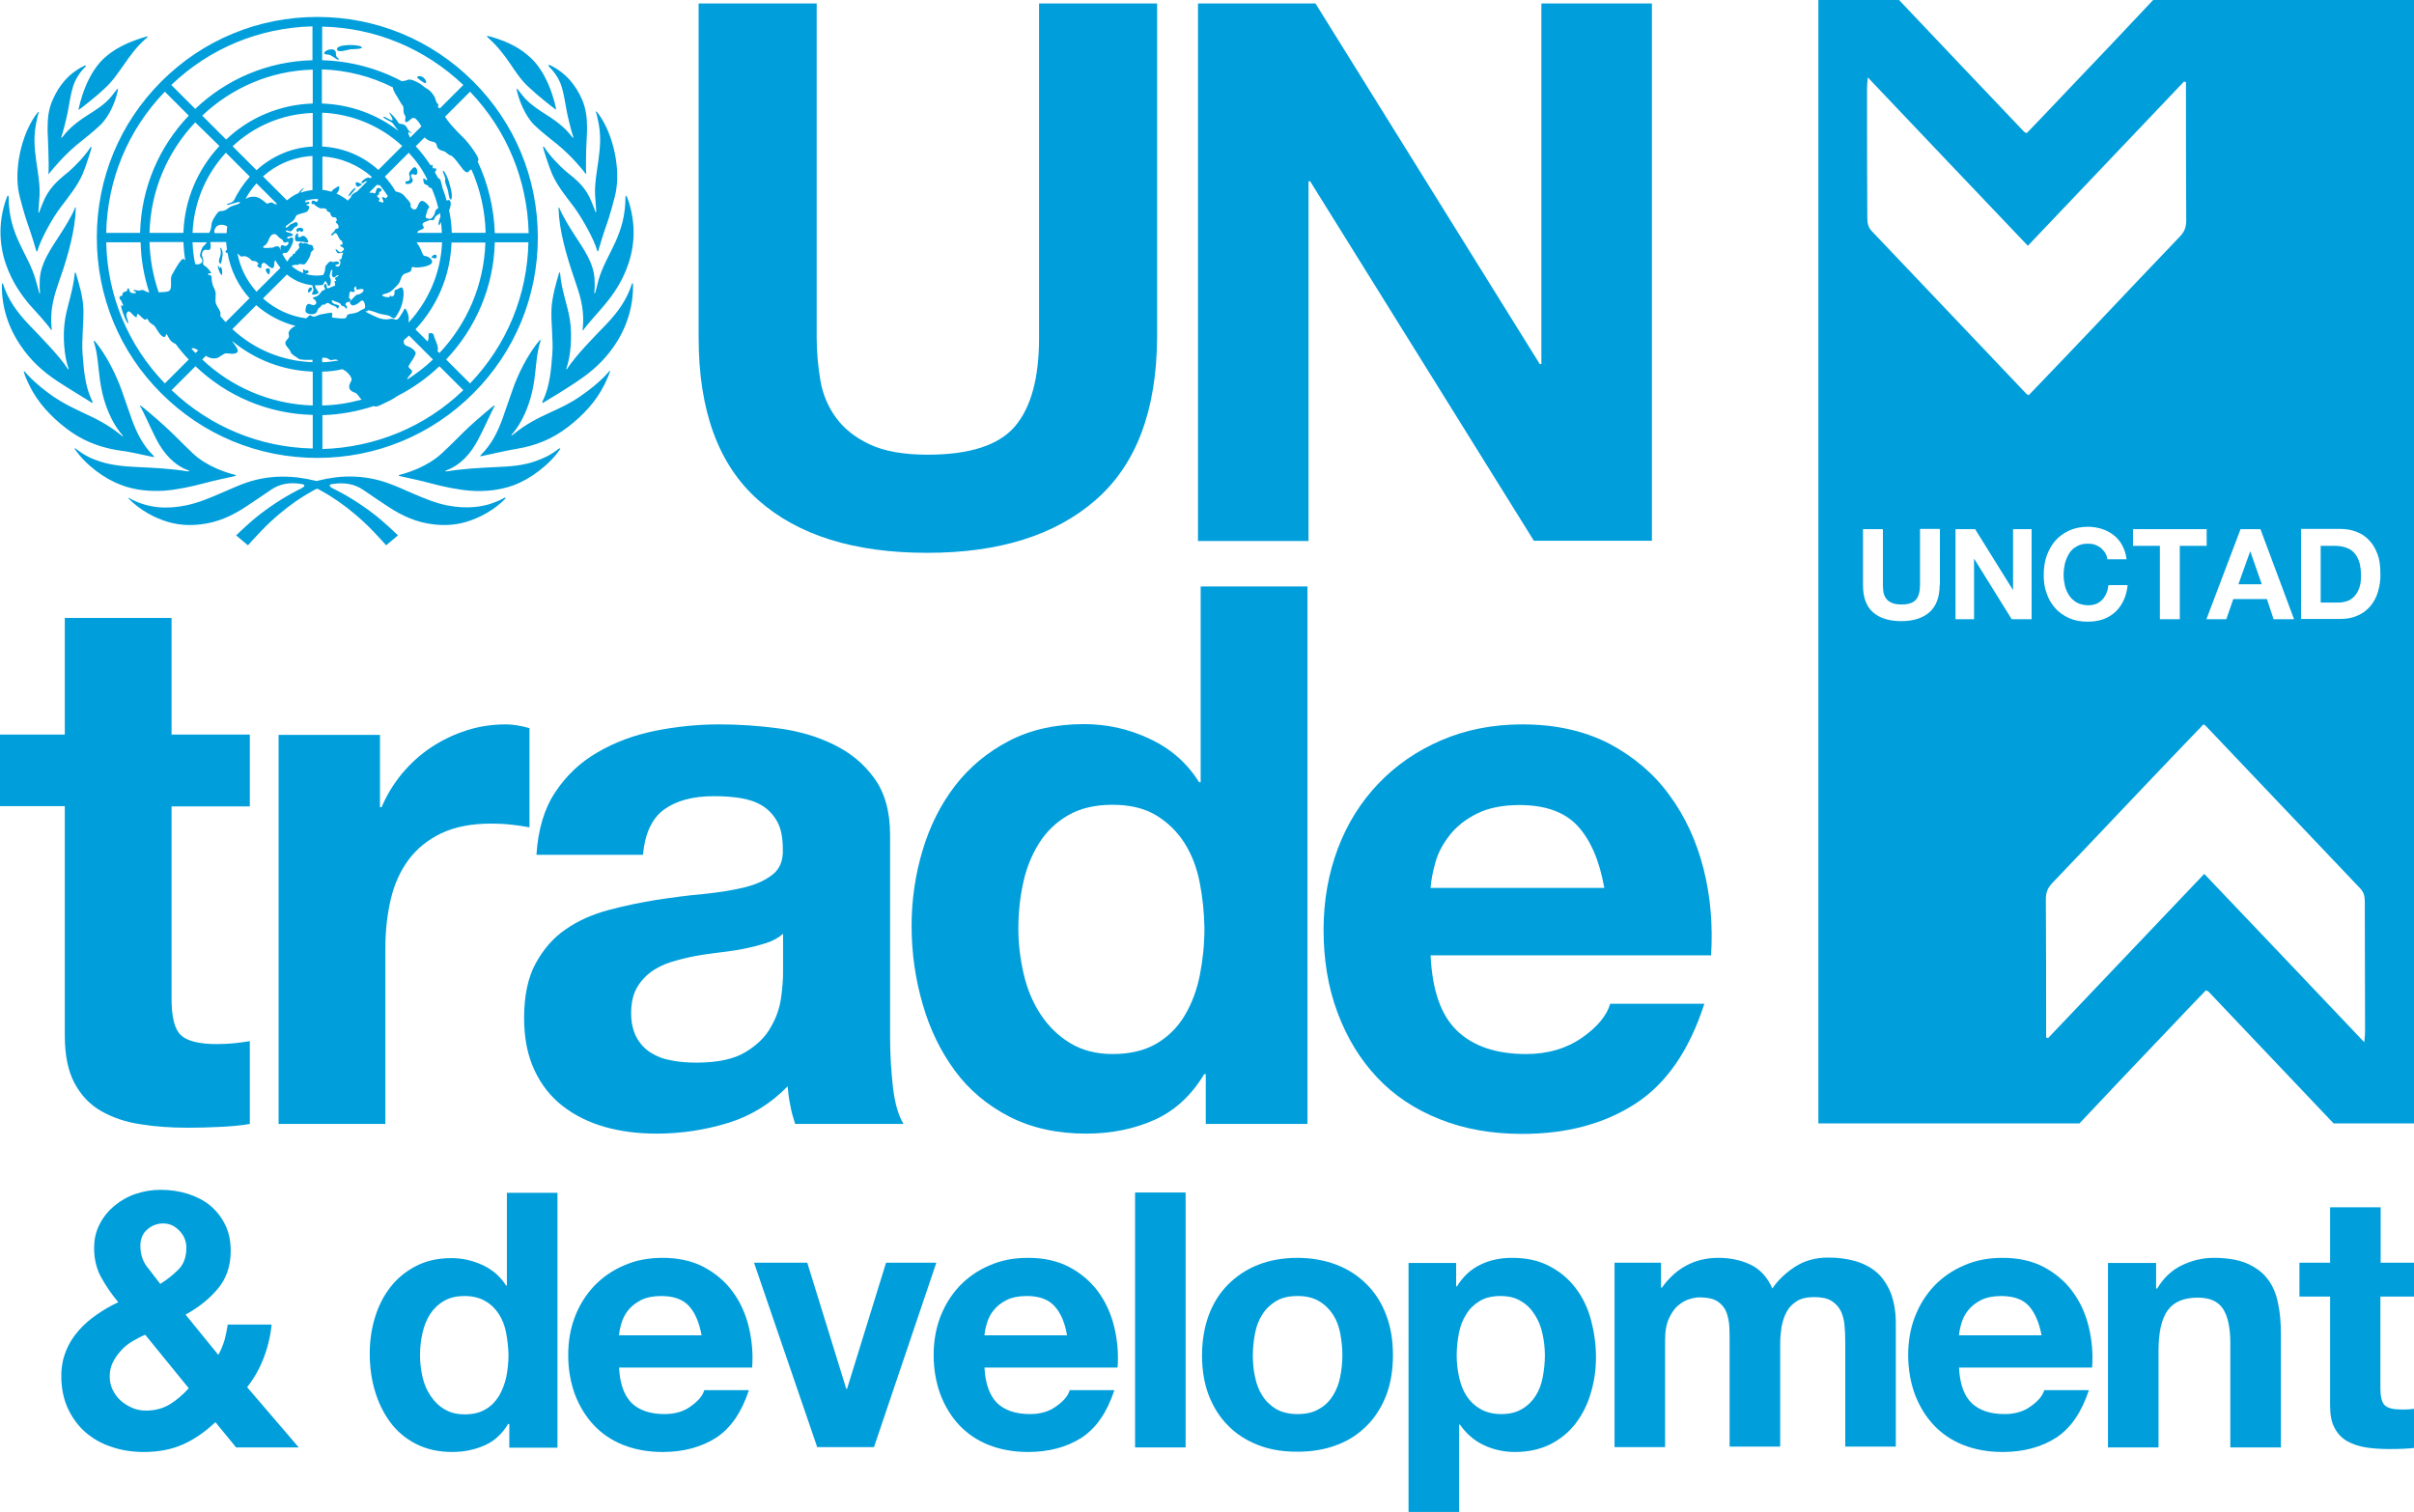
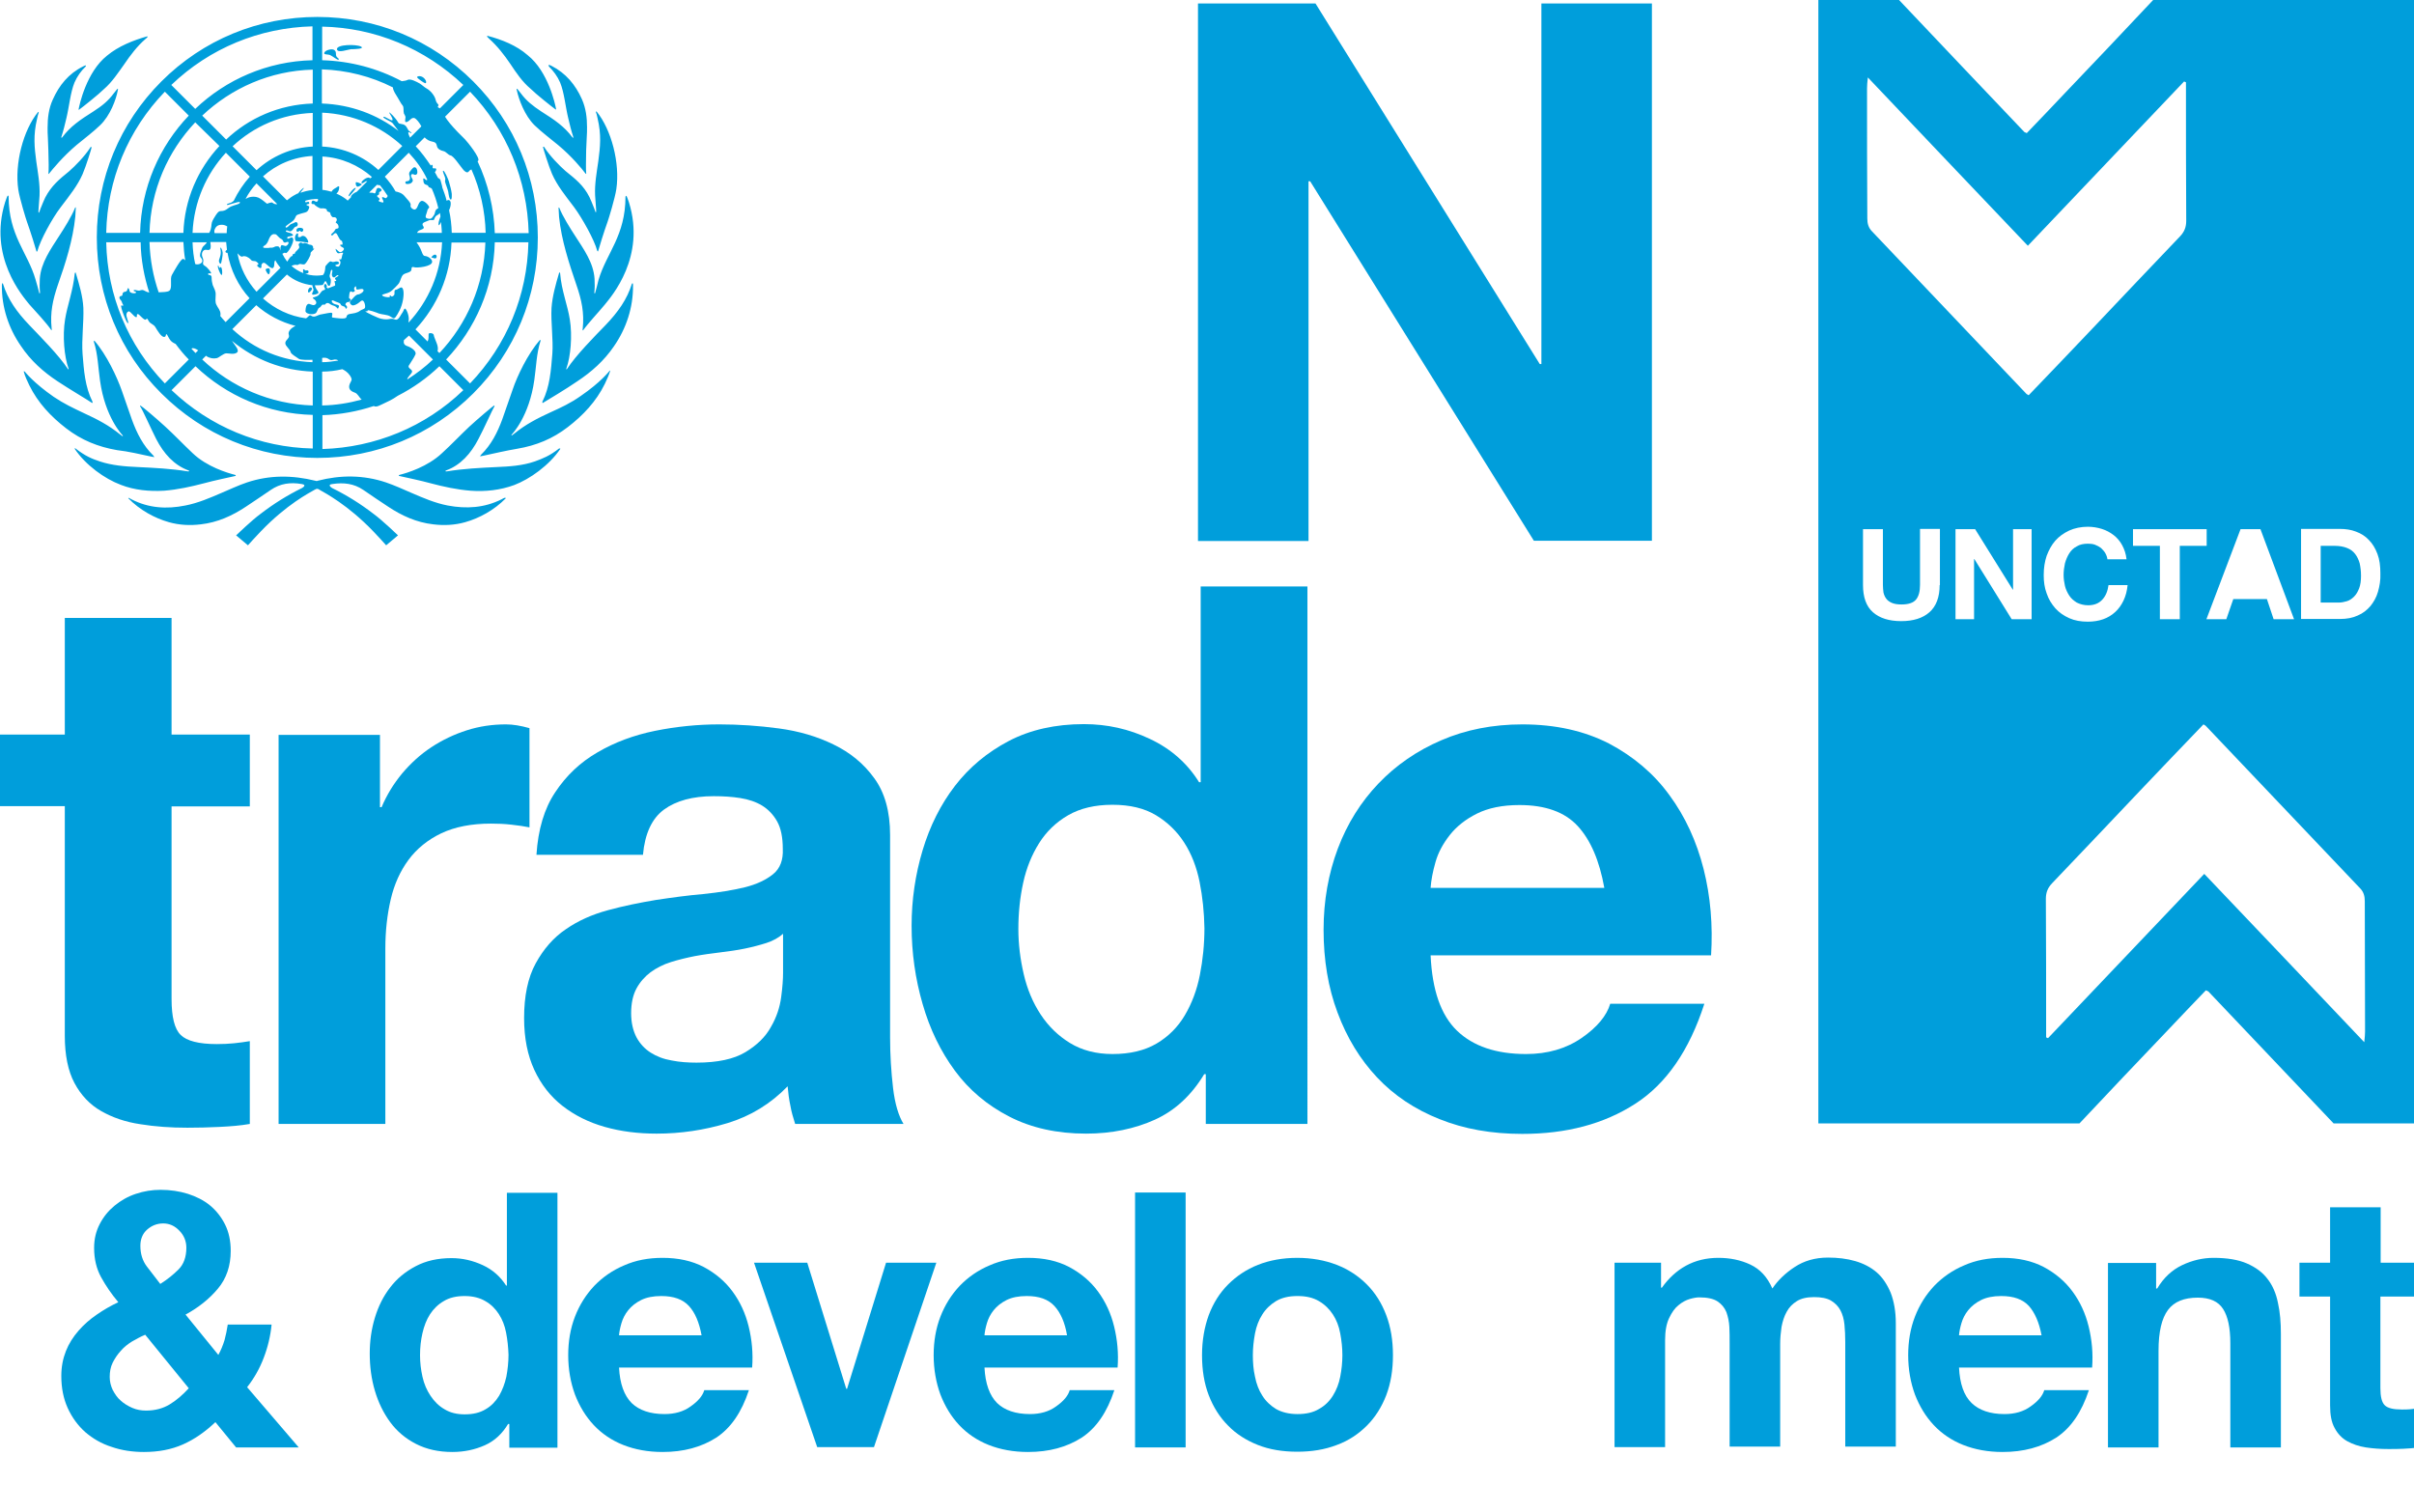
<svg xmlns="http://www.w3.org/2000/svg" version="1.1" id="Master_logo" x="0px" y="0px" viewBox="0 0 897.7 562.3" style="enable-background:new 0 0 897.7 562.3;" xml:space="preserve">
  <style type="text/css">
	.st0{fill:#009EDB;}
</style>
  <path id="emblem_00000166669681915318574300000009034601852979597480_" class="st0" d="M187.8,185.1c0.1,0,0.3,0.1,0.3,0.2  c-4.3,4.4-9.8,7.4-15.1,8.9c-3.9,1.1-7.9,1.3-11.9,0.8c-6.2-0.7-11.7-3.2-16.8-6.6c-3.1-2-6.1-4.1-9.2-6.2  c-3.5-2.4-7.4-2.8-11.4-2.2c-2.2,0.2-0.5,1.3-0.2,1.5c5.5,2.7,10.6,5.9,15.4,9.6c3.3,2.4,9.1,8,9.1,8l-4.4,3.7c0,0-3.3-3.7-4.8-5.2  c-9.5-9.9-18-14.3-19.9-15.4c-0.3-0.2-0.6-0.4-1-0.4c-0.3,0-0.6,0.2-1,0.4c-1.9,1.1-10.3,5.4-19.9,15.4c-1.4,1.4-4.8,5.2-4.8,5.2  l-4.4-3.7c0,0,5.8-5.6,9.1-8c4.8-3.7,9.9-6.9,15.4-9.6c0.3-0.2,2-1.2-0.2-1.5c-4.1-0.7-7.9-0.2-11.4,2.2c-3,2.1-6.1,4.1-9.2,6.2  c-5.1,3.4-10.6,5.9-16.8,6.6c-4,0.5-8,0.3-11.9-0.8c-5.3-1.5-10.8-4.5-15.1-8.9c0.1-0.1,0.2-0.2,0.3-0.1c0.4,0.2,0.6,0.3,0.9,0.5  c6.4,3.3,13.1,3.7,20,2.3c4.7-0.9,9.1-2.8,13.5-4.7c3.1-1.3,6.2-2.8,9.5-3.9c8.4-2.8,16.9-2.7,25.4-0.6c0.1,0,0.3,0.1,0.4,0.1  c0.1,0,0.3,0,0.4-0.1c8.5-2.2,17-2.2,25.4,0.6c3.2,1.1,6.3,2.5,9.5,3.9c4.4,1.9,8.8,3.8,13.5,4.7c6.9,1.3,13.6,0.9,20-2.3  C187.2,185.3,187.4,185.2,187.8,185.1z M207.9,166.8c-3.6,2.8-6,3.7-9,4.8c-4.6,1.6-9.5,1.9-14.2,2.1c-6.3,0.3-12.3,0.6-18.5,1.6  c0,0-0.1,0-0.1,0c-0.4,0.1-0.6-0.1-0.4-0.2c0,0,0.1-0.1,0.1-0.1c5.5-2,9.3-6.3,12.1-11.7c2-3.7,5.2-11,6-12.2c0,0,0-0.3-0.1-0.3  c-0.4,0.1-6.5,5.3-9.3,7.9c-3.4,3.2-6.6,6.6-10.1,9.8c-5.4,5.1-13,7.4-15.8,8.1c-0.1,0-0.2,0.1-0.2,0.1c-0.1,0.1-0.1,0.2-0.1,0.3  c0,0,0,0,0,0c0,0,0.1,0,0.1,0c2.2,0.5,8.4,1.8,11.6,2.7c4.9,1.3,9.9,2.4,15,2.8c5.5,0.4,11-0.2,16.2-2.1c5.8-2.2,13-7.3,17.2-13.5  c0,0,0,0,0,0C208.1,166.7,207.9,166.8,207.9,166.8z M226.7,137.9c-0.2,0.2-3.2,4.2-10.8,9.4c-3.7,2.6-7.1,4.2-11.1,6  c-5,2.3-9.3,4.5-13.6,8c-0.3,0.2-0.5,0.4-0.8,0.6c-0.2,0.1-0.3-0.1-0.1-0.3c0.2-0.2,6.5-6.7,8.4-20.3c0.7-4.8,0.8-9.9,2.3-14.5  c0-0.1,0-0.3-0.1-0.4c0,0,0,0-0.1,0c-4.6,5.3-8.5,13.5-10.2,18.6c-1.3,3.6-2.5,7.3-3.8,10.9c-1.8,4.9-4.1,9.5-7.9,13.2  c-0.1,0.1-0.3,0.4-0.3,0.4s0,0.1-0.1,0.2c0,0,0,0,0,0c0.5-0.1,0.9-0.1,1.2-0.2c4.2-0.9,8.4-1.9,12.6-2.6c7.1-1.2,13.2-3.7,18.9-8.1  c5.7-4.4,10.5-9.5,13.7-16c0.8-1.7,1.6-3.4,2.1-5.2C227,137.8,226.8,137.9,226.7,137.9z M235,105.5c-1.8,5.8-5.1,10.5-9.9,15.5  c-3.8,3.9-11,11.2-14.3,16.3c-0.1,0.1-0.3,0.1-0.2-0.2c1.6-4.4,2.3-12.2,1.3-18.3c-0.8-5.2-3.1-10.8-3.6-17.1c0,0,0,0,0-0.1  c0-0.1-0.2-0.3-0.3-0.3c0,0-0.1,0.1-0.2,0.6c-1.1,3.7-2.4,8.3-2.7,12.6c-0.3,5.2,0.7,11.8,0.3,17.1c-0.5,6.1-0.9,12.2-3.7,17.8  c0,0,0,0.1,0,0.1c-0.1,0.1,0.1,0.4,0.1,0.4s0,0,0,0c2.3-1.4,8.7-5.2,12.9-8.1c5.3-3.5,10-7.7,13.6-13c4.6-6.6,7.2-14.5,7.1-22.6  c0-0.3,0-0.8-0.1-0.8C235.2,105.3,235,105.5,235,105.5z M221.3,109c0,0.1-0.1,0.1-0.1,0.1c-0.1,0-0.2-0.1-0.2-0.2  c0.2-1.6,0.2-3.7,0.1-5.2c-0.4-6.1-4.1-11.1-7.3-16.1c-1.7-2.6-4.6-7.2-5.8-10.3c0,0-0.3-0.2-0.3-0.1c0,0.5,0.1,2.3,0.2,3.5  c0.9,8.7,3.7,17.2,6.5,25.4c1.9,5.5,2.9,10.2,2.3,16.1c-0.1,0.5-0.1,0.5,0.1,0.7c0,0,0,0,0,0c2-2.8,5.8-6.8,8.1-9.6  c2.5-3.1,15.3-17.7,9-38c-0.4-1.2-0.8-2.3-1-2.5c-0.1,0-0.3,0.3-0.3,0.3c0,14.6-7,20.9-10,30.9C222.2,105.8,221.7,107.5,221.3,109z   M210.3,63.6c-2.3-2-5.8-5.6-7.8-8.7c0,0,0,0,0-0.1c0,0-0.1-0.1-0.1-0.1c-0.1-0.1-0.3-0.1-0.3-0.1c-0.1,0-0.2,0-0.2,0  c0.1,0.6,2.1,7.1,3.4,10.1c1.9,4.3,4.9,8,7.7,11.7c0.2,0.3,0.4,0.5,0.6,0.8c2.8,3.8,7.4,11.9,8.5,16.1c0,0.1,0.3,0.2,0.3,0.2  c0.4-1.5,2.2-7.3,3.6-11.2c0.3-0.8,2.7-8.6,3.2-12c1.4-9.6-1.8-22.1-7.4-28.9c-0.1,0-0.2,0.3-0.2,0.3c0.1,0.3,0.2,0.6,0.3,0.9  c0.1,0.4,0.2,0.8,0.3,1.3c1.5,6.3,1,10.7,0.3,16c-0.6,4.2-1.4,8.5-1.2,12.7c0,0.7,0.5,6,0.4,6.2c-0.1,0.2-0.3,0.1-0.3-0.1  c0,0-0.7-2-1.4-3.6c-0.3-0.7-0.6-1.4-0.8-1.8C217,68.9,214,66.6,210.3,63.6z M204.1,24.7c1.8,1.8,3.2,3.7,4.2,6  c1.5,3.6,2,9.1,3,13.2c0.6,2.5,1,4.3,1.9,7.1c0.1,0.2-0.2,0.4-0.3,0.1c0,0,0-0.1-0.1-0.1c-2.9-3.9-6.5-6.4-11.6-9.6  c-3-2-5.4-3.8-7.6-6.8c-0.4-0.5-0.8-1-1.2-1.5c0,0-0.3-0.1-0.3-0.1c0,0.1,0,0.3,0.1,0.6c0.7,3.3,2.9,9.4,6.6,13  c2.7,2.6,5.8,4.9,8.7,7.3c5.2,4.3,9,9,10.2,10.6c0,0,0.1,0.1,0.1,0.1s0.2,0.1,0.2,0.1c0,0,0,0,0-0.1c0,0,0,0,0,0  c-0.1-0.8-0.1-2-0.1-3.4c0-3.2,0.1-7.4,0.3-10.3c0.1-1.2,0.1-2.4,0.1-3.6c0-3.5-0.4-7-1.9-10.4c-2.4-5.4-6-9.7-11.3-12.4  c-0.3-0.2-0.7-0.3-1-0.4C204,24.2,204,24.4,204.1,24.7C204.1,24.6,204.1,24.6,204.1,24.7z M181.9,14.4c3.1,2.8,5.6,6,7.9,9.4  c2.2,3.3,4.4,6.6,7.5,9.2c2,2,7.8,6.6,9.3,7.7c0,0,0,0,0.1,0c0,0,0.1,0,0.1,0s0,0,0-0.1c-0.3-1.7-2.9-14-10.6-20.1  c-4.1-3.6-9.6-5.8-15-7.2c-0.1,0.1,0,0.4,0,0.4C181.5,14,181.7,14.2,181.9,14.4z M61,182.5c5.1-0.4,10-1.5,15-2.8  c3.2-0.9,9.4-2.2,11.6-2.7c0,0,0.1,0,0.1,0c0,0,0,0,0,0c0,0-0.1-0.1-0.1-0.3c0,0-0.2-0.1-0.2-0.1c-2.8-0.7-10.5-3-15.8-8.1  c-3.4-3.2-6.6-6.6-10.1-9.8c-2.8-2.6-8.8-7.7-9.3-7.9c-0.1,0-0.1,0.3-0.1,0.3c0.9,1.2,4.1,8.5,6,12.2c2.8,5.4,6.6,9.7,12.1,11.7  c0,0,0.1,0,0.1,0.1c0.1,0.1-0.1,0.3-0.4,0.2c0,0-0.1,0-0.1,0c-6.2-1-12.3-1.3-18.5-1.6c-4.8-0.2-9.7-0.6-14.2-2.1c-3-1-5.4-2-9-4.8  c0,0-0.2-0.1-0.4,0c0,0,0,0,0,0c4.1,6.2,11.3,11.3,17.2,13.5C50,182.3,55.5,182.8,61,182.5z M56.2,169.8c0.3,0.1,0.7,0.1,1.2,0.2  c0,0,0,0,0,0c0-0.1-0.1-0.2-0.1-0.2s-0.3-0.3-0.3-0.4c-3.8-3.7-6.1-8.3-7.9-13.2c-1.3-3.6-2.5-7.3-3.8-10.9  c-1.8-5.1-5.6-13.3-10.2-18.6c0,0,0,0-0.1,0c-0.1,0.1-0.1,0.2-0.1,0.4c1.5,4.6,1.6,9.7,2.3,14.5c1.9,13.6,8.2,20.1,8.4,20.3  c0.2,0.2,0,0.4-0.1,0.3c-0.3-0.2-0.5-0.4-0.8-0.6c-4.3-3.5-8.6-5.7-13.6-8c-4-1.9-7.4-3.5-11.1-6c-7.5-5.2-10.6-9.2-10.8-9.4  c-0.1-0.1-0.3-0.1-0.4-0.1c0.5,1.9,1.3,3.5,2.1,5.2c3.2,6.5,8,11.6,13.7,16c5.7,4.4,11.9,6.9,18.9,8.1  C47.8,167.9,52,168.9,56.2,169.8z M21.4,141.8c4.2,2.8,10.7,6.6,12.9,8.1c0,0,0,0,0,0s0.2-0.3,0.1-0.4c0,0,0-0.1,0-0.1  c-2.8-5.6-3.2-11.6-3.7-17.8c-0.4-5.3,0.5-11.9,0.3-17.1c-0.2-4.3-1.6-8.9-2.7-12.6c-0.2-0.5-0.2-0.6-0.2-0.6  c-0.1,0-0.2,0.2-0.3,0.3c0,0,0,0,0,0.1c-0.6,6.3-2.8,12-3.6,17.1c-1,6.1-0.3,13.9,1.3,18.3c0.1,0.3-0.2,0.3-0.2,0.2  c-3.3-5.1-10.6-12.4-14.3-16.3c-4.8-5-8.1-9.7-9.9-15.5c0,0-0.3-0.2-0.3-0.2c0,0.1-0.1,0.5-0.1,0.8c-0.1,8.1,2.5,16,7.1,22.6  C11.4,134.1,16.1,138.3,21.4,141.8z M19.1,122.8C19.2,122.8,19.2,122.8,19.1,122.8c0.2-0.1,0.2-0.2,0.1-0.7  c-0.6-5.8,0.4-10.5,2.3-16.1c2.9-8.2,5.6-16.7,6.5-25.4c0.1-1.2,0.2-2.9,0.2-3.5c-0.1,0-0.3,0.1-0.3,0.2c-1.2,3.1-4.1,7.7-5.8,10.3  c-3.2,5-6.9,10.1-7.3,16.1c-0.1,1.5-0.1,3.6,0.1,5.2c0,0-0.1,0.2-0.2,0.2c0,0-0.1,0-0.1-0.1c-0.4-1.5-0.8-3.2-1.4-5.1  c-2.9-10-10-16.3-10-30.9c0-0.1-0.2-0.3-0.3-0.3c-0.2,0.2-0.6,1.3-1,2.5c-6.3,20.3,6.5,34.9,9,38C13.4,116,17.2,120,19.1,122.8z   M10,82.4c1.4,3.9,3.2,9.7,3.6,11.2c0,0,0.3-0.1,0.3-0.2c1.1-4.2,5.6-12.3,8.5-16.1c0.2-0.3,0.4-0.5,0.6-0.8  c2.8-3.7,5.8-7.4,7.7-11.7c1.3-3,3.3-9.5,3.4-10.1c0,0-0.1,0-0.2,0c0,0-0.2,0-0.3,0.1c0,0-0.1,0-0.1,0.1c0,0,0,0,0,0.1  c-2,3.1-5.5,6.7-7.8,8.7c-3.7,3-6.6,5.4-8.9,9.8c-0.2,0.5-0.5,1.1-0.8,1.8c-0.7,1.6-1.4,3.5-1.4,3.6c0,0.1-0.2,0.3-0.3,0.1  c-0.1-0.2,0.4-5.5,0.4-6.2c0.2-4.3-0.6-8.5-1.2-12.7c-0.7-5.3-1.2-9.7,0.3-16c0.1-0.4,0.2-0.8,0.3-1.3c0.1-0.3,0.2-0.6,0.3-0.9  c0-0.1-0.1-0.3-0.2-0.3c-5.6,6.8-8.8,19.3-7.4,28.9C7.3,73.8,9.7,81.6,10,82.4z M18.1,61.2c0,1.4,0,2.6-0.1,3.4c0,0,0,0,0,0  c0,0,0,0,0,0.1c0,0.1,0.2-0.1,0.2-0.1s0,0,0.1-0.1c1.2-1.5,5-6.2,10.2-10.6c2.9-2.4,6-4.7,8.7-7.3c3.8-3.6,6-9.7,6.6-13  c0-0.3,0.1-0.5,0.1-0.6c-0.1,0-0.3,0.1-0.3,0.1c-0.4,0.5-0.8,1-1.2,1.5c-2.2,3-4.5,4.8-7.6,6.8c-5.1,3.2-8.7,5.7-11.6,9.6  c0,0,0,0.1-0.1,0.1c-0.1,0.2-0.4,0.1-0.3-0.1c0.9-2.8,1.3-4.6,1.9-7.1c1-4.1,1.5-9.6,3-13.2c1-2.3,2.4-4.3,4.2-6c0,0,0,0,0,0  c0.1-0.2,0-0.4,0-0.4c-0.3,0.1-0.7,0.2-1,0.4c-5.4,2.7-8.9,7-11.3,12.4c-1.5,3.3-1.9,6.8-1.9,10.4c0,1.2,0,2.4,0.1,3.6  C17.9,53.8,18.1,58.1,18.1,61.2z M29.2,40.8c0,0,0.1,0,0.1,0c0,0,0,0,0.1,0c1.5-1.1,7.3-5.7,9.3-7.7c3-2.6,5.2-6,7.5-9.2  c2.3-3.4,4.8-6.7,7.9-9.4c0.3-0.2,0.4-0.4,0.7-0.6c0,0,0.1-0.3,0-0.4c-5.3,1.5-10.8,3.7-15,7.2C32.1,26.8,29.5,39.1,29.2,40.8  C29.2,40.8,29.2,40.8,29.2,40.8z M115.9,107.8c0.6-0.9-0.9-1.5-1.3,0.1C114.3,109.4,115.3,108.7,115.9,107.8z M132.3,69.9  c-0.6-0.3-3,2.6-2.6,3.1C129.9,73.2,132.5,70,132.3,69.9z M132.8,69.4c0.4,0.2,2-0.7,1.7-0.9c-0.3-0.2-2.2-1.1-2.2-0.6  C132.2,68.7,132.5,69.2,132.8,69.4z M161.8,94.7c-0.8,0-1.6,1.1-1.3,1.1c0.5,0,1,0.4,1.4,0.3C162.6,96,162.5,94.7,161.8,94.7z   M151.3,67.4c-0.6,0-0.8,0.7-0.2,1c0.3,0.1,1.2,0,1.6-0.2c0.4-0.3,0.9-0.6,0.8-1.3c-0.1-0.4-1-1.5-0.5-2c0.5-0.5,1.1,0.3,1.6,0.1  c0.6-0.2,0.6-0.6,0.6-1.1c0-0.7-0.3-1.7-1.1-1.7c-0.6,0-1.7,1.7-1.8,1.8c-0.1,0.2-0.3,0.8,0,1.4C152.6,66.3,152.5,67.4,151.3,67.4z   M165.5,67.5c0,0.4,1.1,3.1,1.2,3.9c0.1,0.7,0.4,3,1,2.8c0.4-0.1,0.3-1.5,0.3-2.1c-0.2-1.6-0.6-2.9-1.1-4.7c-0.3-0.9-1.6-4-2.1-3.9  c-0.4,0.1,0.7,2.2,0.8,2.9C165.6,67,165.5,67.1,165.5,67.5z M158,30.9c0.7,0.3,0.7-1-0.5-2c-1.2-1-2.8-0.5-2.3,0  C155.5,29.3,157.4,30.7,158,30.9z M125.7,21.6c-1.4-0.9-0.2-2.2-1.4-3c-0.8-0.6-3,0-3.5,0.7c-1,1.2,1.2,0.8,2,1.2  c0.9,0.4,2.8,2,3.1,1.7C126.2,21.9,125.8,21.8,125.7,21.6z M134.2,17.3c-1.9-0.9-9-0.8-8.9,1c0.2,1.6,4.1,0.1,5.2,0  C131.6,18.3,135.9,18.2,134.2,17.3z M113.3,100.4c-0.1-0.4-0.7-0.3-0.6,0c0.2,0.3-0.2,0.7,0.1,1.1c0.4,0.4,1.3,0.4,1.8,0  c0.3-0.3,0.1-0.8-0.1-0.9C114.2,100.4,113.4,100.8,113.3,100.4z M110.6,86.2c0.6,0,0.6-0.4,0.9-0.4c0.3,0,0.1,0.4,0.7,0.4  c0.6,0,1.2-1.5-0.7-1.5C109.9,84.7,110.1,86.2,110.6,86.2z M113.1,87.8c-1.2-0.3-0.9,0.4-1.7,0.4c-1.2,0.1-0.1-0.9-0.7-1.4  c-0.3-0.2-1,0.8-1,1.5c0,0.3,0,1.4,0.5,1.4c0.5,0,3.2,0.3,4.1,0.5C115.2,90.5,114.1,88.1,113.1,87.8z M99.9,102  c0.4,0,0.6-1.3,0.4-1.9c-0.2-0.6-1.4-0.2-1.5,0.1C98.7,100.5,99.5,102,99.9,102z M82.6,101.9c0.1-0.6,0-2.2-0.4-2.5  c-0.4-0.3-0.3,0.3-0.6,0.2c-0.2,0-0.2-0.8-0.5-0.8c-0.3,0,0.1,1.3,0.4,2C81.8,101.6,82.5,102.9,82.6,101.9z M82.2,97.9  c0.1-0.2,0.7-2.9,0.6-3.9c-0.1-1-0.6-2-0.8-1.9c-0.2,0.1,0.1,0.7,0.1,1.7c0,1.5-0.7,2.7-0.7,3.2C81.4,97.5,81.9,98.5,82.2,97.9z   M36,88.3c0-21.9,8.5-42.5,24-58c15.5-15.5,36.1-24,58-24c21.9,0,42.5,8.5,58,24c15.5,15.5,24,36.1,24,58c0,21.9-8.5,42.5-24,58  c-15.5,15.5-36.1,24-58,24c-21.9,0-42.5-8.5-58-24C44.5,130.9,36,110.3,36,88.3z M61.3,142.6l8.9-8.9c-1.8-1.8-3.4-3.8-4.9-5.8  c-0.7-0.3-1.4-0.7-1.9-1.3c-0.8-1-1.2-2.3-1.5-2.3c-0.4,0,0,0.9-0.8,1c-1.1,0.2-2.7-2.6-3.3-3.6c-0.7-1.2-1.9-1.2-2.5-2.3  c-0.2-0.3-0.6-1.3-0.9-0.7c-0.6,1-2.7-2.1-3.2-1.9c-0.6,0.2-0.1,0.9-0.4,1.1c-0.6,0.5-2.4-2.4-3-2.1c-0.6,0.3-0.8,0.7-0.8,1.4  c0,0.8,1,2.9,0.6,3c-0.5,0.2-3-6.3-2.5-6.6c0.3-0.2,0.3,0.3,0.6,0.1c0.4-0.2-0.3-0.7-0.4-1.4c-0.2-0.7-0.8-0.8-0.9-1.6  c0-0.8,1.1-0.5,1.1-0.9c0-0.4,0.1-0.8,0.4-1.1c0.4-0.3,1.3,0,1.5-1.1c0.2-1,0.7-0.1,0.8,0.7c0.1,0.8,2.3,1,2.4,0.5  c0.1-0.4-0.9-0.4-0.9-0.7c0-0.6,1.2,0,2,0c0.4,0,1-0.5,1.8-0.1c0.9,0.5,1.4,0.7,2,0.8c-1.9-5.9-3.1-12.2-3.2-18.7H39.5  C39.9,109.9,47.6,128.4,61.3,142.6z M113,69.9c0.1,0.1-0.8,1-1.3,1.8c1.5-0.5,3-0.9,4.5-1V58c-7.1,0.4-13.5,3.2-18.4,7.6l8.9,8.9  c1-0.8,2.1-1.6,3.3-2.2c0.3-0.2,0.6-0.3,0.9-0.4C111.6,70.9,112.9,69.7,113,69.9z M82,116.8c0,0.2,0,0.5-0.1,0.7  c0.7,0.8,1.3,1.6,2,2.3l8.9-8.9c-4.2-4.6-7.1-10.5-8.2-16.9c-0.3,0.1-0.5,0-0.7-0.2c-0.2-0.3,0.1-0.6,0.5-0.9  c-0.1-0.9-0.2-1.9-0.3-2.9h-5.9c0.1,0.9,0.4,2.3-0.2,2.8c-0.5,0.4-1.2,0-1.7,0.1c-1.1,0.2-1.4,1.5-1.1,2.5c0.2,0.6,0.5,1.1,0.4,1.8  c-0.1,0.6-0.4,1.1,0.6,1.7c0.9,0.5,2.4,2.4,2.3,2.7c-0.2,0.4-1.1-0.4-1.1,0.4c0,0.5,1.4-0.1,1.3,1.4c0,0.9,0.2,1.9,0.4,2.6  c0.5,1.3,1.2,2.2,1.1,3.7c0,1.2-0.3,2.6,0.3,3.7C81,114.5,82,115.4,82,116.8z M74.6,95.7c-0.7-0.8,0.5-3.2,0.7-3.7  c0.2-0.5,1.3-1.1,1.6-1.9h-5.3c0.1,2.8,0.4,5.5,1,8.1C73.9,98.7,76.4,97.7,74.6,95.7z M71.3,129.6c0,0-0.1,0-0.1,0.1  c0.5,0.5,1,1.1,1.5,1.6l1-1C72.7,129.6,71.8,129.3,71.3,129.6z M92.9,65.7L84,56.8c-7.3,7.9-11.9,18.3-12.4,29.8h6.2  c1-1.7,0.7-3,1-3.9c0.3-0.9,0.9-1.8,1.4-2.6c0.5-0.7,1-1.6,1.9-1.6c2,0,2.5-1.1,3.8-1.7c1.3-0.6,3.6-0.9,3.3-1.6  c-0.2-0.5-4.7,1.3-4.8,1c-0.2-0.6,1.4-0.5,2.1-1.2c0.1-0.1,0.3-0.2,0.4-0.3C88.5,71.4,90.5,68.4,92.9,65.7z M91.3,74  c0.1-0.1,0.2-0.1,0.4-0.2c1.5-0.9,3.5-0.7,4.4-0.3c1.1,0.5,2.5,1.7,3.1,2.2c0.3,0.2,0.4-0.2,1.7-0.4c0.5-0.1,0.7,0.5,1.4,0.6  c0.3,0,0.6,0.1,0.8,0l-7.7-7.7C93.8,69.9,92.4,71.9,91.3,74z M82.6,83.6c-1-0.1-2,0.3-2.5,1.2c-0.4,0.6-0.5,1.3-0.3,1.9h4.5  c0-0.8,0.1-1.7,0.2-2.5C83.8,83.8,83.2,83.6,82.6,83.6z M95.4,108.5l8.9-8.9c-0.7-0.9-1.4-1.8-1.9-2.8c0,0,0,0,0,0  c-0.1,0.2-0.3,0.3-0.3,0.5c-0.2,0.4,0.1,1.7-0.5,2.3c-0.7,0.7-2.6-1.6-3.2-1.8c-0.8-0.3-1.2,0.6-1.2,0.9c0.1,0.7,0,0.9-0.3,1  c-0.3,0.1-1.8-1-1.1-1.2c0.8-0.3-0.2-1-0.5-1.2c-0.6-0.4-1.5,0-1.9-0.6c-0.5-0.6-1.3-1.1-1.6-1.2c-0.2-0.1-1.1-0.4-1.6-0.1  c-0.4,0.2-0.9-0.2-1.3-0.6c-0.2-0.2-0.4-0.4-0.6-0.6C89.3,99.6,91.8,104.5,95.4,108.5z M104.3,93.2c0-0.1,0-0.2,0-0.2c0,0,0,0,0-0.1  c0-0.1,0-0.1,0-0.2c0,0,0-0.1,0-0.1c0,0,0-0.1,0-0.1c0,0,0,0,0-0.1c0,0,0,0,0-0.1c0-0.1,0-0.2,0-0.2c0,0,0,0,0,0  c0-0.1,0-0.1,0.1-0.2c0,0,0,0,0-0.1c0,0,0-0.1,0-0.1c0,0,0,0,0-0.1c0,0,0-0.1,0.1-0.1c0,0,0,0,0-0.1c0-0.1,0.1-0.1,0.1-0.1  c0.1-0.1,0.3-0.2,0.4-0.1c0.3,0,0.7,0.2,1.1,0.3c0.3,0,0.5-0.1,0.8-0.4c0.1-0.1,0.2-0.3,0.3-0.4c0.1-0.2,0.1-0.3,0.1-0.4  c0-0.1,0-0.1,0-0.2c-0.1-0.1-0.2-0.2-0.6-0.1c-0.1,0-0.1,0-0.2,0.1c-0.1,0-0.3,0.1-0.4,0.1c-0.1,0-0.1,0-0.2,0  c-0.2,0-0.4-0.1-0.5-0.3c0-0.1-0.1-0.1-0.1-0.2c0-0.1-0.1-0.2-0.1-0.3c-0.2-0.3-0.5-0.5-0.9-0.7c-0.2-0.1-0.3-0.2-0.5-0.4  c-0.1-0.1-0.2-0.2-0.2-0.2c-0.1-0.1-0.1-0.1-0.2-0.2c0,0,0,0-0.1-0.1c0,0-0.1-0.1-0.1-0.1c0,0-0.1-0.1-0.1-0.1c0,0-0.1-0.1-0.1-0.1  c0,0-0.1-0.1-0.1-0.1c0,0-0.1,0-0.1-0.1c0,0-0.1-0.1-0.1-0.1c0,0-0.1,0-0.1,0c0,0-0.1,0-0.1-0.1c0,0,0,0-0.1,0c-0.1,0-0.1,0-0.2,0  c0,0,0,0,0,0c-0.4-0.1-0.9,0-1.3,0.4c0,0,0,0,0,0c-0.1,0.1-0.1,0.1-0.2,0.2c0,0,0,0,0,0c-0.1,0.1-0.1,0.2-0.2,0.3c0,0,0,0,0,0  c-0.1,0.1-0.1,0.2-0.2,0.3c-0.1,0.3-0.3,0.5-0.4,0.9c-1,2.7-2.2,1.9-2,2.8c0,0.1,0.3,0.2,0.7,0.2c0.2,0,0.4,0,0.6,0  c0.2,0,0.4,0,0.6,0c0.2,0,0.4,0,0.6-0.1c0.1,0,0.2,0,0.3,0c0.1,0,0.1,0,0.2,0c0.1,0,0.1,0,0.2,0c0,0,0.1,0,0.2,0  c0.1,0,0.1,0,0.2-0.1c0,0,0.1,0,0.1,0c0.1,0,0.2-0.1,0.3-0.1c0.1-0.1,0.3-0.1,0.4-0.2c0,0,0,0,0,0c0.1,0,0.3-0.1,0.4-0.1  c0.3,0,0.5,0,0.7,0c0.1,0,0.4,0.2,0.6,0.5C104.1,92.4,104.2,92.8,104.3,93.2z M116.3,54.5V42c-11.5,0.4-21.9,5-29.8,12.4l8.9,8.9  C101,58.2,108.2,54.9,116.3,54.5z M116.3,38.5V25.9c-15.9,0.4-30.3,6.9-41.1,17.1l8.9,8.9C92.5,43.9,103.8,38.9,116.3,38.5z   M72.6,45.5C62.4,56.3,56,70.7,55.6,86.6h12.6c0.4-12.4,5.4-23.7,13.4-32.3L72.6,45.5z M55.6,90.1c0.2,6.5,1.4,12.8,3.4,18.6  c0.1,0,0.1,0,0.2,0c1.3-0.1,3,0,3.8-0.6c1.2-1,0.1-4.4,0.9-5.8c1-1.8,3.3-5.9,4.1-6c0.6,0,0.6,0.4,0.9,0.5c-0.4-2.2-0.6-4.5-0.7-6.8  H55.6z M116.3,154.3c-16.9-0.4-32.2-7.2-43.6-18.1l-8.9,8.9c14.3,13.6,32.8,21.3,52.5,21.7V154.3z M116.3,138.2  c-11.1-0.4-21.6-4.4-30.1-11.5c0.2,0.2,0.4,0.5,0.5,0.7c0.6,1,2.6,3,1.3,3.8c-1.1,0.7-2.8,0.2-3.8,0.2c-1.1,0-2.7,1.6-3.6,1.8  c-1.2,0.2-1.9,0.1-3-0.3c-0.3-0.1-0.6-0.3-1-0.6l-1.4,1.4c10.8,10.2,25.2,16.6,41.1,17.1V138.2z M116.3,133.8  c-1.8,0.1-4.4,0.1-5.1-0.3c-1.3-0.9-2.9-1.8-3.1-2.5c-0.3-1.3-2-2.2-2-3.4c0-1.3,1.8-1.7,1.3-3.1c-0.4-1.1,0.6-2.4,2.5-3.3  c-5.5-1.4-10.5-4.1-14.6-7.7l-8.9,8.9c8.2,7.6,18.6,11.9,29.8,12.3V133.8z M119,117c1.3-0.2,2.8-0.6,4-0.7c1.3-0.1-0.1,1.7,0.7,1.8  c0.9,0.1,4.8,0.8,5.1-0.1c0.2-0.7,0.3-1,1.1-1.2c1.6-0.3,2.8-0.3,4.1-1.3c0.5-0.4,1.5-0.5,1.7-1c0.3-0.5-0.2-3.1-1.2-2.7  c-0.5,0.2-1,0.9-2,1.4c-0.9,0.4-1.5,0.7-2.2-0.2c-0.6-0.8,0.3-1.4,0.8-1.9c0.7-0.8,1.4-1.6,2.2-1.6c0.3,0,2-0.8,1.9-1.6  c-0.2-1-2.2,0.1-2.6-0.3c-0.3-0.3,0-1-0.3-1.1c-0.2-0.1-1,0.9-0.4,1.4c0.3,0.3-0.5,1.1-1.3,0.5c-0.7-0.4-0.8,2-0.8,2.4  c0.1,0.4,1,0.3,0.4,1.1c-0.6,0.8-0.8,0.2-1.3,0.6c-0.5,0.5-0.7,0.7,0,1.3c0.5,0.5-0.3,1.6-0.5,0.6c-0.1-0.6-1.5-0.4-1.7-1.2  c-0.3-0.7-1.4-0.7-2.7-1.4c-1-0.5-0.9,1,0.8,1.4c1.5,0.3,1.4,0.5,1,1.4c-0.3,0.7-0.3-0.6-2-1c-1.1-0.3-1.2-0.9-2-0.9  c-0.9,0-0.6,0.8-1.5,0.6c-0.7-0.2-0.8,0.8-1.5,1.1c-0.8,0.3-0.7,1.8-1.6,2.2c-1.2,0.6-3.7,0.1-3.6-1c0.1-1.2,0.2-2.1,0.9-2.5  c0.6-0.4,1.6,0.7,2.5,0.3c0.9-0.4,0.7-1.3,0.1-1.9c-0.2-0.2-0.8-0.5-0.8-0.7c0-0.2,1.3-0.4,1.9-0.8c0.6-0.4,1.3-1.6,1.6-1.8  c0.3-0.3,1-0.3,1.1-0.6c0.1-0.3-0.5-0.9-0.4-1.3c0.1-0.4,0.2-0.7,0.5-0.7c0.3,0,0.7,0.9,0.5,1.1c-0.2,0.2,0.2,0.6,0.6,0.5  c0.4-0.2,1.9-0.7,2.3-0.9c0.6-0.2-0.1-1.5,0-1.7c0.2-0.2,0.4,0.1,0.6-0.2c0.2-0.2-0.5-0.4-0.4-0.9c0.1-0.4,1.6-0.8,1.2-1.1  c-0.4-0.3-1,0.5-1.3,0.7c-0.8,0.3-1.1-0.5-1.1-1.1c0-0.3,0.4-1.4,0.1-1.6c-0.5-0.3-0.6,1-0.7,1.3c-0.1,0.4-0.5,0.9,0.1,1.9  c0.3,0.6,0.1,2.5-0.4,2.7c-0.6,0.2-0.9-1-1.2-1.5c0-0.1-0.1-0.1-0.2-0.2c0,0,0,0,0,0c0,0,0,0-0.1,0h0c0,0-0.1,0-0.1,0c0,0,0,0,0,0  c0,0-0.1,0.1-0.1,0.1c0,0.1-0.1,0.2-0.2,0.3c0,0.1-0.1,0.3-0.3,0.6c-0.1,0.2-0.2,0.3-0.4,0.4c-0.6,0.1-1.3,0.1-2,0.1  c-0.3,0-0.5,0-0.8,0c0.1,0.4,0.2,0.8,0.4,1.1c0.3,0.7,1,1.2,0.9,1.7c-0.1,0.5-2.1,0.9-2.3,0.6c-0.2-0.4,0.5-1.3,0.5-1.7  c-0.1-0.7-0.5-1.2-0.4-1.7c-3.6-0.4-6.9-1.8-9.5-4l-8.9,8.9c4.4,3.9,9.9,6.6,16,7.4c0.9-0.5,1.2-1.5,1.9-1  C116.8,118.3,118.1,117.2,119,117z M119.8,138.2v12.6c5.1-0.1,10-0.9,14.7-2.2c-1-0.8-1.4-2.2-2.6-2.6c-2.1-0.7-2.6-2-1.5-3.9  c0.6-1,0.4-1.4-0.3-2.5c-0.9-1.3-2-1.9-2.8-2.3C124.8,137.9,122.3,138.2,119.8,138.2z M125.8,134.1c-0.4-0.4-1.2-0.5-1.8-0.3  c-2,0.6-1.4-1.1-4.2-0.7v1.6C121.8,134.7,123.8,134.4,125.8,134.1z M172.3,145.1l-8.9-8.9c-4.6,4.4-9.8,8.1-15.5,11  c-1.9,1.4-4.2,2.4-5.9,3.2c-0.7,0.3-1.5,0.8-2.3,0.8c-0.3,0-0.5-0.1-0.7-0.2c-6,2-12.5,3.2-19.1,3.4v12.6  C139.5,166.4,158.1,158.8,172.3,145.1z M154.7,54.3c0,0.1-0.1,0.1-0.1,0.1c2.1,2.2,3.9,4.7,5.6,7.2c0.2-0.2,0.3-0.5,0.6-0.2  c0.4,0.5-0.5,1.4,0.9,1.2c0.8-0.1,0.6,0.9,0,1.4c0.4,0.7,0.8,1.5,1.2,2.2c0.5,0.2,0.8,0.5,0.9,0.8c0.2,0.9,0.6,1.9,0.7,2.8  c0.6,1.6,1.2,3.2,1.6,4.9c0.6-0.6,1.4-0.3,1.5,0.7c0.1,0.9-0.2,1.9-0.6,2.8c0.6,2.7,0.9,5.5,1,8.4h12.6c-0.2-8.1-2-16.2-5.3-23.6  c-0.2,0.2-0.6,0.2-1,0.8c-0.6,0.8-1.7-0.2-2.2-0.9c-1.1-1.3-3.5-5-4.6-5.1c-0.9-0.2-1.6-1.4-2.6-1.6c-1-0.2-2.2-0.8-2.4-1.8  c-0.2-1.1-0.6-1.5-1.6-1.7c-1.2-0.2-2.1-0.7-3-1.6l-3,3C154.7,54.2,154.7,54.3,154.7,54.3z M162.7,130.6l0.7,0.7  c10.2-10.8,16.6-25.2,17.1-41.1h-12.6c-0.4,12.4-5.4,23.7-13.4,32.3l4.5,4.5c0-0.1,0.1-0.1,0.1-0.2c0.4-0.8,0.2-1.8,0.3-2.6  c0-0.5,1.8-0.4,1.9,0.4c0.1,0.7,0.4,1.2,1,2.8C162.8,128.6,163,129.7,162.7,130.6z M153.2,138.4c-0.3,0.8-2,2.2-1.7,2.7  c3.4-2.2,6.6-4.6,9.5-7.4l-8.9-8.9c-0.6,0.6-1.3,1.1-1.9,1.7c-0.2,1,0,1.8,1.2,2.2c1.3,0.4,3.6,1.8,3.1,3.1c-0.5,1.2-1.8,3-2.5,4.2  C151.5,137,153.6,137.4,153.2,138.4z M155.2,86.4c0,0.1-0.1,0.1-0.1,0.2h9.2c0-1.3-0.2-2.7-0.3-4c-0.1,0.1-0.2,0.3-0.2,0.4  c-0.7,1.4-0.8,0.6-0.7-0.1c0.1-0.8,0.4-1.5,0.7-2.4c-0.1-0.4-0.1-0.8-0.2-1.3c-0.3,0.4-0.7,0.7-1.3,1c-0.4,0.2-0.8,1.2-0.9,1.5  c-0.2,0.4-1.2-0.1-2,0.3c-1.5,0.7-3,0.8-1.9,2.3C158.1,85.5,155.7,85.2,155.2,86.4z M152,56.8l-8.9,8.9c1.5,1.7,2.9,3.5,4,5.5  c1,0.2,2.5,0.6,3.4,1.8c0.6,0.8,2.5,2.5,2.2,3.3c-0.2,0.5,0.2,1,0.6,1.3c0.7,0.5,1.1,0.4,1.5,0c0.7-0.8,0.7-2,1.6-2.7  c1.1-0.9,3.2,1.7,3.2,2.1c0,0.5-0.6,0.6-0.7,1.4c-0.2,1.1-1.2,2.5-0.1,2.8c1.6,0.5,1.8-0.1,2.6-1.2c0.4-0.5,0.3-1.4,0.7-1.9  c0.2-0.3,0.6-0.5,0.9-0.7c-0.6-2.5-1.4-4.9-2.4-7.2c-0.2-0.2-0.5-0.4-0.9-0.5c-0.6-0.2-0.2-0.7-1-0.9c-0.9-0.3-1.2-0.5-1.3-2  c-0.1-1.2,1,0.4,1.3,0.2c0.1,0,0.1-0.1,0.2-0.2C157.2,63.1,154.8,59.8,152,56.8z M141.3,68.9c-0.4,0-0.8-0.1-1.1-0.2l-2.9,2.9  c0.6,0.2,1.2-0.1,1.9,0.3c0.8,0.3,0.4-2.2,1.6-2c1.2,0.2,1.5,1,0.5,1.4c-0.8,0.3,0.2,0.9-0.8,1.3c-0.9,0.3,0.7,1.1,0.7,1.4  c0,0.5-1.2,0.7,0.6,1.2c1.8,0.6,0-1.5,0.3-1.8c0.3-0.4,1.3,0.6,1.6,0.2c0.1-0.1,0.3-0.4,0.5-0.7C143.3,71.5,142.3,70.1,141.3,68.9z   M136.7,115.5c0,0.6-0.6,0.1-0.8,0.3c-0.2,0.2,4.9,2.6,5.7,2.7c0.6,0.1,1.6,0.5,3.5,0.1c1.2-0.2,1.6,0.3,2.2,0.3  c0.8,0,1.4-1.1,1.8-1.8c1.3-1.8,1-2.1,1.4-2.3c0.4-0.4,1.7,2.4,1.5,4.2c0,0.3-0.1,0.5-0.1,0.8l0.1,0.1c7.3-7.9,11.9-18.3,12.4-29.8  h-9.5c0.3,0.5,0.9,1.2,1.5,2.5c0.5,1,0.8,2.6,1.6,2.6c1.3,0.1,2.7,1.2,2.7,2.1c0.1,1.9-5.8,2.4-6.6,2.1c-0.7-0.2-1.1-0.2-1.1,0.8  c0,1.2-2.1,1.2-3,1.9c-0.9,0.8-1,2.2-1.6,3.2c-0.4,0.6-2.5,2.7-3.1,3.1c-1.4,1-4.1,1-2.9,1.7c0.9,0.5,2.8,0.6,2.6,0.2  c-0.3-0.5,0.2-0.6,0.5-0.1c0.3,0.3,1.2-0.3,1.2-0.9c0-0.6-0.1-1.5,0.4-1.5c0.8-0.1,1.7-1,2.2-0.9c0.5,0.1,1.1,1.2,0.6,4.4  c-0.5,3.2-2,5.5-2.7,6.5c-0.7,1.1-1.3,0.3-2.2-0.2c-1.1-0.6-2.9-0.6-4.1-1C140.2,116.3,136.7,115,136.7,115.5z M196.5,90.1H184  c-0.4,16.9-7.3,32.2-18.1,43.6l8.9,8.9C188.4,128.4,196.1,109.9,196.5,90.1z M174.8,34.1l-9.3,9.3c0.9,1.5,2.5,3.4,4.7,5.7  c0.9,0.9,1.9,1.9,2.7,2.7c0.8,0.8,5.9,7.1,4.9,8c-0.1,0.1-0.1,0.1-0.2,0.2c3.9,8.3,6.1,17.4,6.4,26.7h12.6  C196.1,66.8,188.4,48.3,174.8,34.1z M119.8,22.4c10.5,0.3,20.6,3,29.6,7.8c0.8-0.1,1.7-0.2,2.2-0.5c1.1-0.5,3.3,0.7,4.4,1.3  c1,0.6,1.7,1.4,2.8,2c1.1,0.6,2.8,2.4,3.2,4.1c0.4,1.8,1.5,1.6,0.9,2.4c-0.3,0.4,0.1,0.5,0.7,0.8l8.7-8.7  c-14.3-13.6-32.8-21.3-52.5-21.7V22.4z M119.8,38.5c10.7,0.4,20.5,4.1,28.4,10.2c-0.9-1.2-1.8-2.4-2.2-2.9c-0.8-0.8-3.7-1.8-3.4-2.3  c0.3-0.5,2.9,1.6,3.3,1.2c0.5-0.4-1.3-2.8-1.2-2.9c0.2-0.1,2.4,2,3.4,3.8c0.4,0.7,1.6,0.3,2.5,1c0.8,0.6,0.9,1.5,1.5,2.1  c0.1,0.1,1.5,0.9,0.7,0.8c-0.2,0-0.6-0.5-0.9-0.3c-0.2,0.2,0.1,1,0.6,2l4.2-4.2c-0.6-1.2-1.8-2.8-2.6-3.1c-0.9-0.2-1.4,0.5-2,1  c-0.6,0.5-1.3,0.7-1.4,0.3c-0.1-0.4,0.1-1.3,0.1-1.7c-0.1-0.5-0.4-0.9-0.6-1.3c-0.3-1.1,0.1-2.3-0.5-3c-0.7-0.8-1.2-2-1.8-2.9  c-0.6-1-1.7-2.5-1.8-3.8c-8.1-4.1-17.1-6.4-26.4-6.7V38.5z M119.8,54.5c8,0.4,15.3,3.6,20.9,8.7l8.9-8.9  c-7.9-7.3-18.3-11.9-29.8-12.4V54.5z M119.8,70.6c1.2,0.1,2.4,0.4,3.5,0.7c0.3-0.7,1-1.1,1.7-1.5c0.7-0.5,1.3-1,1.1,0.3  c-0.1,0.9-0.5,1.5-1,1.9c1.2,0.5,2.4,1.2,3.5,2c0.2,0.2,0.5,0.4,0.7,0.6l1.2-1.2c0,0,0-0.1,0-0.1c0-0.7,1-1.5,2.2-2l3.9-3.9  c-0.1,0-0.2,0-0.3,0c-0.5-0.1-1.3,1-1.8,0.7c-0.6-0.3,1.7-2.4,2.8-2c0.1,0.1,0.3,0.1,0.5,0.2l0.5-0.5c-5-4.4-11.4-7.2-18.4-7.6V70.6  z M118,74c-1.5,0-2.9,0.2-4.3,0.6c-0.2,0.2-0.3,0.4-0.2,0.5c0.3,0.5,1.4-0.6,1.5,0.4c0.1,0.7-1.2,0.2-1,0.7c0.1,0.4,1,0.2,1,0.8  c0,0.5-0.5,1.6-1,1.8c-0.6,0.4-3.6,0.8-3.9,1.5c-0.3,0.6-0.5,1.2-1,1.7c-0.5,0.5-2.9,2-2.9,2.3c0,0.9,1.2-0.2,1.5-0.6  c0.5-0.5,1.2-0.5,2-1c1.1-0.6,1.5,1.5,0.3,1.6c-0.7,0-1.3,2.1-2.4,1.7c-0.3-0.1-1.1-0.6-1.3-0.1c-0.2,0.5,1.7,0.6,2.2,1  c1.5,1-1.1,0.9-1.5,1.2c-0.4,0.3-0.2,0.8,0.4,0.6c0.5-0.2,1.3-0.8,1.6,0.1c0.5,1.2-2.1,5.8-2.8,5.3c-0.4-0.3-0.8,0.1-1.2,0.3  c0.5,1,1.1,2,1.8,2.9c0.5-0.8,1.3-2,1.6-2c0.5,0,0.3-0.4,0.5-0.7c0.2-0.4,0.8,0,0.8-0.5c0-0.5,1.4-1.3,1.6-2.1  c0.1-0.4-0.4-0.9-0.2-1.2c0.3-0.4,0.4-0.5,0.7-0.6c0.3-0.1,0.9,0.6,1.1,0.3c0.2-0.3,1.2-0.1,1.9,0.4c0.3,0.2,1,0,1.4,0.5  c0.6,0.8,0,0.9,0.1,1c0.1,0.2,0.3-0.1,0.5,0c0.3,0.3-1.5,1.3-1.3,1.9c0.2,0.6-1.5,3.4-2,3.8c-0.6,0.6-1.7-0.1-2.1,0.1  c-0.5,0.1-0.5,0.5-1.2,0.3c-0.5-0.1-1.2,0.1-1.8,0.4c2.5,2.2,5.8,3.6,9.4,3.6c0.8,0,1.5-0.1,2.3-0.2c0.5-0.6,0.7-1.3,0.8-2.1  c0.1-0.4,0-0.9,0.2-1.3c0.2-0.3,1.4-1.7,1.8-1.7c0.4,0,0.7,0.4,1.3,0.2c1.1-0.4,1.8-0.1,1.9,0.4c0,0.7-1.4,0.5-1.4,0.9  c0,0.3,1.1,0.7,1.4,0.3c0.6-0.7,0.6-1.7,0.4-1.9c-0.5-0.6-0.4-0.8,0.2-0.6c0.4,0.1,0.4-1.5,0.8-2.1c0.5-0.8-1-0.2-1.6-0.2  c-0.6,0.1-1.1-1.2-1.1-1.6c0-0.3,1.1,1.1,1.7,1.2c0.6,0,1.4-0.7,1.4-1.3c0-0.5-1.2-0.6-1.4-1.3c-0.1-0.4,1,0,0.9-0.4  c-0.1-0.3,0.1-1.1-0.6-1.4c-0.7-0.3-1.3-2.5-1.9-2.7c-0.5-0.1-0.9,0.5-1.2,0.8c-0.3,0.2-0.8-0.2-0.5-0.4c0.4-0.3,1.2-1.1,1.4-1.6  c0.3-0.9,1.5,0,1.3-1.3c-0.2-1.4-1.5-1.2-0.9-1.8c0.6-0.7,0.1-1.8-1-1.6c-0.5,0.1-1.1-0.8-1.2-1.6c0-0.4-1.2-0.4-1.2-0.8  c0.1-0.9-1.3-1-2.1-0.9c-0.8,0.1-2.5-1.2-2.6-1.5c-0.2-0.3-1.3,0.3-1-0.9c0.4-1.2,1.5,0.2,2-0.1c0.5-0.4,0.4-0.8,0.3-1  C118.2,74.1,118.1,74,118,74z M63.7,31.6l8.9,8.9c11.4-10.9,26.8-17.7,43.6-18.1V9.8C96.5,10.3,78,17.9,63.7,31.6z M39.5,86.6h12.6  c0.4-16.9,7.2-32.2,18.1-43.6l-8.9-8.9C47.6,48.3,39.9,66.8,39.5,86.6z" />
  <g>
    <g>
      <path class="st0" d="M92.9,273.3v26.6H63.8v71.6c0,6.7,1.1,11.2,3.4,13.4c2.2,2.2,6.7,3.4,13.4,3.4c2.2,0,4.4-0.1,6.4-0.3    c2.1-0.2,4-0.5,5.9-0.8V418c-3.4,0.6-7.1,0.9-11.2,1.1c-4.1,0.2-8.1,0.3-12,0.3c-6.2,0-12-0.4-17.5-1.3    c-5.5-0.8-10.4-2.5-14.6-4.9c-4.2-2.4-7.5-5.9-9.9-10.4c-2.4-4.5-3.6-10.4-3.6-17.6v-85.4H0v-26.6h24.1v-43.4h39.7v43.4H92.9z" />
      <path class="st0" d="M141.3,273.3v26.9h0.6c1.9-4.5,4.4-8.6,7.6-12.5c3.2-3.8,6.8-7.1,10.9-9.8c4.1-2.7,8.5-4.8,13.2-6.3    c4.7-1.5,9.5-2.2,14.6-2.2c2.6,0,5.5,0.5,8.7,1.4v36.9c-1.9-0.4-4.1-0.7-6.7-1c-2.6-0.3-5.1-0.4-7.6-0.4c-7.3,0-13.4,1.2-18.5,3.6    c-5,2.4-9.1,5.7-12.2,9.9c-3.1,4.2-5.3,9.1-6.6,14.7c-1.3,5.6-2,11.7-2,18.2V418h-39.7V273.3H141.3z" />
      <path class="st0" d="M199.5,317.8c0.6-9.3,2.9-17.1,7-23.2c4.1-6.2,9.3-11.1,15.7-14.8c6.3-3.7,13.5-6.4,21.4-8    c7.9-1.6,15.9-2.4,23.9-2.4c7.3,0,14.6,0.5,22.1,1.5c7.5,1,14.3,3,20.4,6c6.2,3,11.2,7.1,15.1,12.5c3.9,5.3,5.9,12.4,5.9,21.1    v75.3c0,6.5,0.4,12.8,1.1,18.8c0.7,6,2.1,10.5,3.9,13.4h-40.3c-0.7-2.2-1.4-4.5-1.8-6.9c-0.5-2.3-0.8-4.7-1-7.1    c-6.3,6.5-13.8,11.1-22.4,13.7c-8.6,2.6-17.4,3.9-26.3,3.9c-6.9,0-13.3-0.8-19.3-2.5c-6-1.7-11.2-4.3-15.7-7.8    c-4.5-3.5-8-8-10.5-13.4c-2.5-5.4-3.8-11.8-3.8-19.3c0-8.2,1.4-15,4.3-20.3c2.9-5.3,6.6-9.6,11.2-12.7c4.6-3.2,9.8-5.5,15.7-7.1    c5.9-1.6,11.8-2.8,17.8-3.8c6-0.9,11.8-1.7,17.6-2.2c5.8-0.6,10.9-1.4,15.4-2.5c4.5-1.1,8-2.8,10.6-4.9c2.6-2.1,3.8-5.3,3.6-9.4    c0-4.3-0.7-7.7-2.1-10.2c-1.4-2.5-3.3-4.5-5.6-5.9c-2.3-1.4-5-2.3-8.1-2.8c-3.1-0.5-6.4-0.7-9.9-0.7c-7.8,0-14,1.7-18.5,5    s-7.1,9-7.8,16.8H199.5z M291.3,347.2c-1.7,1.5-3.8,2.7-6.3,3.5c-2.5,0.8-5.2,1.5-8.1,2.1c-2.9,0.6-5.9,1-9.1,1.4    c-3.2,0.4-6.3,0.8-9.5,1.4c-3,0.6-5.9,1.3-8.8,2.2c-2.9,0.9-5.4,2.2-7.6,3.8c-2.1,1.6-3.9,3.6-5.2,6c-1.3,2.4-2,5.5-2,9.2    c0,3.5,0.7,6.5,2,9c1.3,2.4,3.1,4.3,5.3,5.7s4.8,2.4,7.8,2.9c3,0.6,6.1,0.8,9.2,0.8c7.8,0,13.9-1.3,18.2-3.9    c4.3-2.6,7.5-5.7,9.5-9.4c2.1-3.6,3.3-7.3,3.8-11.1c0.5-3.7,0.7-6.7,0.7-9V347.2z" />
      <path class="st0" d="M447.8,399.5c-4.7,7.8-10.8,13.5-18.3,16.9s-16.1,5.2-25.6,5.2c-10.8,0-20.3-2.1-28.5-6.3    c-8.2-4.2-15-9.9-20.3-17.1c-5.3-7.2-9.3-15.4-12-24.8c-2.7-9.3-4.1-19-4.1-29.1c0-9.7,1.4-19.1,4.1-28.1c2.7-9,6.7-17,12-23.9    c5.3-6.9,12-12.5,20-16.7c8-4.2,17.4-6.3,28-6.3c8.6,0,16.7,1.8,24.5,5.5c7.7,3.6,13.9,9,18.3,16.1h0.6v-72.8h39.7V418h-37.8    v-18.5H447.8z M446.1,328c-1.1-5.5-3-10.4-5.7-14.6c-2.7-4.2-6.2-7.6-10.5-10.2c-4.3-2.6-9.7-3.9-16.2-3.9c-6.5,0-12,1.3-16.5,3.9    c-4.5,2.6-8.1,6.1-10.8,10.4c-2.7,4.3-4.7,9.2-5.9,14.7c-1.2,5.5-1.8,11.2-1.8,17.2c0,5.6,0.7,11.2,2,16.8    c1.3,5.6,3.4,10.6,6.3,15c2.9,4.4,6.5,7.9,10.9,10.6c4.4,2.7,9.7,4.1,15.8,4.1c6.5,0,12-1.3,16.4-3.9c4.4-2.6,7.9-6.1,10.5-10.5    c2.6-4.4,4.5-9.4,5.6-15c1.1-5.6,1.7-11.4,1.7-17.4C447.8,339.3,447.2,333.5,446.1,328z" />
      <path class="st0" d="M541.8,383.3c6,5.8,14.6,8.7,25.7,8.7c8,0,14.9-2,20.7-6c5.8-4,9.3-8.3,10.6-12.7h35    c-5.6,17.4-14.2,29.8-25.7,37.2c-11.6,7.5-25.6,11.2-42,11.2c-11.4,0-21.6-1.8-30.8-5.5c-9.1-3.6-16.9-8.8-23.2-15.5    c-6.3-6.7-11.2-14.7-14.7-24.1c-3.5-9.3-5.2-19.6-5.2-30.8c0-10.8,1.8-20.9,5.3-30.2c3.5-9.3,8.6-17.4,15.1-24.2    c6.5-6.8,14.3-12.2,23.4-16.1c9-3.9,19.1-5.9,30.1-5.9c12.3,0,23,2.4,32.2,7.1c9.1,4.8,16.7,11.2,22.5,19.2    c5.9,8,10.1,17.2,12.7,27.4c2.6,10.3,3.5,21,2.8,32.2H532C532.6,368.2,535.8,377.5,541.8,383.3z M586.7,307.2    c-4.8-5.2-12-7.8-21.7-7.8c-6.3,0-11.6,1.1-15.8,3.2c-4.2,2.1-7.6,4.8-10.1,8c-2.5,3.2-4.3,6.5-5.3,10.1c-1,3.5-1.6,6.7-1.8,9.5    h64.6C594.8,320.1,591.5,312.4,586.7,307.2z" />
    </g>
  </g>
  <g>
-     <path class="st0" d="M407.5,185.9c-15.1,13.2-36,19.7-62.7,19.7c-27.1,0-48-6.5-62.8-19.6c-14.8-13.1-22.2-33.2-22.2-60.5V1.3h43.9   v124.3c0,5.4,0.5,10.7,1.4,16c0.9,5.2,2.9,9.8,5.9,13.9c3,4,7.1,7.3,12.5,9.8c5.3,2.5,12.5,3.8,21.4,3.8c15.7,0,26.5-3.5,32.5-10.5   c6-7,9-18,9-32.9V1.3h43.9v124.3C430.1,152.6,422.6,172.7,407.5,185.9z" />
    <path class="st0" d="M489.2,1.3l83.4,134.1h0.6V1.3h41.1v199.8h-43.9L487.2,67.4h-0.6v133.8h-41.1V1.3H489.2z" />
  </g>
  <g>
    <g>
      <path class="st0" d="M68,537.2c-4.3,1.9-9.1,2.8-14.5,2.8c-4.2,0-8.3-0.6-12-1.9c-3.8-1.2-7-3.1-9.8-5.5c-2.7-2.4-4.9-5.4-6.5-8.9    c-1.6-3.5-2.4-7.5-2.4-12c0-3.4,0.6-6.4,1.7-9.2c1.1-2.8,2.7-5.3,4.7-7.6c2-2.3,4.3-4.3,6.8-6c2.6-1.8,5.2-3.3,8-4.6    c-2.6-3.1-4.7-6.2-6.4-9.3c-1.7-3.1-2.6-6.7-2.6-10.9c0-3.3,0.7-6.2,2.1-8.9c1.4-2.7,3.2-4.9,5.5-6.8c2.3-1.9,4.9-3.4,7.9-4.4    c3-1,6-1.5,9.2-1.5c3.6,0,7,0.5,10.2,1.5c3.1,1,5.9,2.4,8.2,4.3c2.3,1.9,4.2,4.3,5.6,7.1c1.4,2.8,2.1,6.1,2.1,9.8    c0,5.6-1.6,10.3-4.8,14.1c-3.2,3.8-7.2,7-12,9.6l12.2,15c1-1.8,1.7-3.6,2.3-5.5c0.5-1.9,0.9-3.8,1.2-5.8h16.3    c-0.4,4.2-1.4,8.4-2.9,12.3c-1.5,4-3.6,7.7-6.2,11l19.2,22.4H87.8l-7.7-9.4C76.3,532.5,72.3,535.3,68,537.2z M49.1,498.9    c-1.6,1-3,2.1-4.2,3.5c-1.2,1.3-2.2,2.8-3,4.4c-0.8,1.6-1.1,3.4-1.1,5.3c0,1.7,0.4,3.3,1.1,4.8c0.8,1.5,1.7,2.9,3,4    c1.2,1.1,2.7,2,4.3,2.7c1.6,0.7,3.3,1,5.1,1c3.4,0,6.3-0.8,8.8-2.3c2.5-1.5,4.9-3.6,7.1-6L54,496.4    C52.3,497.1,50.7,498,49.1,498.9z M66.7,457.7c-1.7-1.8-3.7-2.7-6-2.7c-2.3,0-4.3,0.8-6,2.3c-1.7,1.5-2.5,3.6-2.5,6    c0,3,0.8,5.6,2.4,7.7c1.6,2.1,3.3,4.3,5,6.5c2.7-1.7,4.9-3.5,6.8-5.4c1.9-1.9,2.9-4.6,2.9-8.1C69.3,461.6,68.4,459.4,66.7,457.7z" />
      <path class="st0" d="M189,529.5c-2.2,3.7-5.1,6.4-8.7,8c-3.6,1.6-7.6,2.5-12.1,2.5c-5.1,0-9.6-1-13.5-3c-3.9-2-7.1-4.7-9.6-8.1    c-2.5-3.4-4.4-7.3-5.7-11.7c-1.3-4.4-1.9-9-1.9-13.8c0-4.6,0.6-9,1.9-13.3c1.3-4.3,3.2-8.1,5.7-11.3c2.5-3.3,5.7-5.9,9.5-7.9    c3.8-2,8.2-3,13.3-3c4.1,0,7.9,0.9,11.6,2.6c3.7,1.7,6.6,4.3,8.7,7.6h0.3v-34.5h18.8v94.8h-17.9v-8.8H189z M188.2,495.6    c-0.5-2.6-1.4-4.9-2.7-6.9c-1.3-2-2.9-3.6-5-4.8c-2-1.2-4.6-1.9-7.7-1.9c-3.1,0-5.7,0.6-7.8,1.9c-2.1,1.2-3.8,2.9-5.1,4.9    c-1.3,2-2.2,4.4-2.8,7c-0.6,2.6-0.9,5.3-0.9,8.2c0,2.7,0.3,5.3,0.9,8c0.6,2.7,1.6,5,3,7.1c1.4,2.1,3.1,3.8,5.2,5    c2.1,1.3,4.6,1.9,7.5,1.9c3.1,0,5.7-0.6,7.8-1.9c2.1-1.2,3.7-2.9,5-5c1.2-2.1,2.1-4.4,2.7-7.1c0.5-2.7,0.8-5.4,0.8-8.2    C189,500.9,188.7,498.2,188.2,495.6z" />
      <path class="st0" d="M234.9,521.8c2.8,2.7,6.9,4.1,12.2,4.1c3.8,0,7.1-0.9,9.8-2.9c2.7-1.9,4.4-3.9,5-6h16.6    c-2.7,8.2-6.7,14.1-12.2,17.7c-5.5,3.5-12.1,5.3-19.9,5.3c-5.4,0-10.3-0.9-14.6-2.6c-4.3-1.7-8-4.2-11-7.4c-3-3.2-5.3-7-7-11.4    c-1.6-4.4-2.5-9.3-2.5-14.6c0-5.1,0.8-9.9,2.5-14.3c1.7-4.4,4.1-8.2,7.2-11.5c3.1-3.2,6.8-5.8,11.1-7.6c4.3-1.9,9-2.8,14.3-2.8    c5.8,0,10.9,1.1,15.3,3.4c4.3,2.3,7.9,5.3,10.7,9.1c2.8,3.8,4.8,8.1,6,13c1.2,4.9,1.7,10,1.3,15.3h-49.5    C230.5,514.6,232.1,519,234.9,521.8z M256.2,485.7c-2.3-2.5-5.7-3.7-10.3-3.7c-3,0-5.5,0.5-7.5,1.5c-2,1-3.6,2.3-4.8,3.8    c-1.2,1.5-2,3.1-2.5,4.8c-0.5,1.7-0.8,3.2-0.9,4.5h30.7C260,491.8,258.5,488.2,256.2,485.7z" />
      <path class="st0" d="M303.9,538.2l-23.5-68.6h19.8l14.5,46.9h0.3l14.5-46.9h18.7l-23.2,68.6H303.9z" />
      <path class="st0" d="M370.8,521.8c2.8,2.7,6.9,4.1,12.2,4.1c3.8,0,7.1-0.9,9.8-2.9c2.7-1.9,4.4-3.9,5-6h16.6    c-2.7,8.2-6.7,14.1-12.2,17.7c-5.5,3.5-12.1,5.3-19.9,5.3c-5.4,0-10.3-0.9-14.6-2.6c-4.3-1.7-8-4.2-11-7.4c-3-3.2-5.3-7-7-11.4    c-1.6-4.4-2.5-9.3-2.5-14.6c0-5.1,0.8-9.9,2.5-14.3c1.7-4.4,4.1-8.2,7.2-11.5c3.1-3.2,6.8-5.8,11.1-7.6c4.3-1.9,9-2.8,14.3-2.8    c5.8,0,10.9,1.1,15.3,3.4c4.3,2.3,7.9,5.3,10.7,9.1c2.8,3.8,4.8,8.1,6,13c1.2,4.9,1.7,10,1.3,15.3h-49.5    C366.4,514.6,368,519,370.8,521.8z M392.1,485.7c-2.3-2.5-5.7-3.7-10.3-3.7c-3,0-5.5,0.5-7.5,1.5c-2,1-3.6,2.3-4.8,3.8    c-1.2,1.5-2,3.1-2.5,4.8c-0.5,1.7-0.8,3.2-0.9,4.5h30.7C396,491.8,394.4,488.2,392.1,485.7z" />
      <path class="st0" d="M440.9,443.5v94.8h-18.8v-94.8H440.9z" />
      <path class="st0" d="M449.5,489.1c1.7-4.5,4.1-8.3,7.2-11.4c3.1-3.1,6.8-5.6,11.1-7.3c4.3-1.7,9.2-2.6,14.6-2.6    c5.4,0,10.3,0.9,14.7,2.6c4.4,1.7,8.1,4.2,11.2,7.3c3.1,3.1,5.5,6.9,7.2,11.4c1.7,4.5,2.5,9.4,2.5,14.9c0,5.5-0.8,10.4-2.5,14.9    c-1.7,4.4-4.1,8.2-7.2,11.3c-3.1,3.1-6.8,5.6-11.2,7.2c-4.4,1.7-9.3,2.5-14.7,2.5c-5.4,0-10.3-0.8-14.6-2.5    c-4.3-1.7-8.1-4.1-11.1-7.2c-3.1-3.1-5.5-6.9-7.2-11.3c-1.7-4.4-2.5-9.4-2.5-14.9C447,498.5,447.9,493.5,449.5,489.1z M466.7,512    c0.5,2.6,1.4,5,2.7,7c1.3,2.1,3,3.7,5.1,5c2.1,1.2,4.8,1.9,8,1.9c3.2,0,5.9-0.6,8-1.9c2.2-1.2,3.9-2.9,5.2-5    c1.3-2.1,2.2-4.4,2.7-7c0.5-2.6,0.8-5.3,0.8-8c0-2.7-0.3-5.4-0.8-8.1c-0.5-2.7-1.4-5-2.7-7c-1.3-2-3-3.7-5.2-5    c-2.2-1.3-4.8-1.9-8-1.9c-3.2,0-5.8,0.6-8,1.9c-2.1,1.3-3.8,2.9-5.1,5c-1.3,2-2.2,4.4-2.7,7c-0.5,2.7-0.8,5.4-0.8,8.1    C465.9,506.7,466.1,509.4,466.7,512z" />
-       <path class="st0" d="M541.5,469.6v8.8h0.3c2.3-3.7,5.2-6.4,8.8-8.1c3.5-1.7,7.4-2.5,11.7-2.5c5.4,0,10,1,13.9,3.1    c3.9,2,7.1,4.7,9.7,8.1c2.6,3.4,4.5,7.3,5.7,11.7c1.2,4.5,1.9,9.1,1.9,14c0,4.6-0.6,9-1.9,13.3c-1.2,4.2-3.1,8-5.6,11.3    c-2.5,3.3-5.7,5.9-9.4,7.8c-3.8,1.9-8.2,2.9-13.2,2.9c-4.2,0-8.2-0.9-11.7-2.6c-3.6-1.7-6.5-4.3-8.8-7.6h-0.3v32.5h-18.8v-92.6    H541.5z M566,524c2.1-1.2,3.8-2.9,5-4.8c1.3-2,2.2-4.3,2.7-7c0.5-2.7,0.8-5.4,0.8-8.1c0-2.7-0.3-5.4-0.9-8.1    c-0.6-2.7-1.5-5-2.9-7.1c-1.3-2.1-3-3.8-5.1-5c-2.1-1.3-4.6-1.9-7.6-1.9c-3.1,0-5.7,0.6-7.8,1.9c-2.1,1.3-3.8,2.9-5,5    c-1.3,2-2.2,4.4-2.7,7c-0.5,2.7-0.8,5.4-0.8,8.2c0,2.7,0.3,5.4,0.9,8.1c0.6,2.7,1.5,5,2.8,7c1.3,2,3,3.6,5.1,4.8    c2.1,1.2,4.7,1.9,7.7,1.9C561.3,525.9,563.9,525.3,566,524z" />
      <path class="st0" d="M617.7,469.6v9.3h0.3c2.5-3.5,5.5-6.3,9-8.2c3.5-1.9,7.5-2.9,12-2.9c4.3,0,8.3,0.8,11.9,2.5    c3.6,1.7,6.3,4.6,8.2,8.9c2-3,4.8-5.7,8.3-8c3.5-2.3,7.6-3.5,12.4-3.5c3.6,0,7,0.4,10.1,1.3c3.1,0.9,5.8,2.3,8,4.2    c2.2,1.9,3.9,4.5,5.2,7.6c1.2,3.1,1.9,6.9,1.9,11.3v45.9h-18.8v-38.9c0-2.3-0.1-4.5-0.3-6.5c-0.2-2-0.7-3.8-1.5-5.3    c-0.8-1.5-2-2.7-3.5-3.6c-1.5-0.9-3.7-1.3-6.3-1.3c-2.7,0-4.8,0.5-6.4,1.5c-1.6,1-2.9,2.3-3.8,4c-0.9,1.6-1.5,3.5-1.9,5.6    c-0.3,2.1-0.5,4.2-0.5,6.3v38.2h-18.8v-38.5c0-2,0-4-0.1-6c-0.1-2-0.5-3.8-1.1-5.5c-0.7-1.7-1.8-3-3.3-4c-1.5-1-3.8-1.5-6.8-1.5    c-0.9,0-2.1,0.2-3.5,0.6s-2.9,1.2-4.2,2.3c-1.4,1.1-2.5,2.7-3.5,4.8c-1,2.1-1.5,4.8-1.5,8.2v39.8h-18.8v-68.6H617.7z" />
      <path class="st0" d="M733.2,521.8c2.8,2.7,6.9,4.1,12.2,4.1c3.8,0,7.1-0.9,9.8-2.9c2.7-1.9,4.4-3.9,5-6h16.6    c-2.7,8.2-6.7,14.1-12.2,17.7c-5.5,3.5-12.1,5.3-19.9,5.3c-5.4,0-10.3-0.9-14.6-2.6c-4.3-1.7-8-4.2-11-7.4c-3-3.2-5.3-7-7-11.4    c-1.6-4.4-2.5-9.3-2.5-14.6c0-5.1,0.8-9.9,2.5-14.3c1.7-4.4,4.1-8.2,7.2-11.5c3.1-3.2,6.8-5.8,11.1-7.6c4.3-1.9,9-2.8,14.3-2.8    c5.8,0,10.9,1.1,15.3,3.4c4.3,2.3,7.9,5.3,10.7,9.1c2.8,3.8,4.8,8.1,6,13c1.2,4.9,1.7,10,1.3,15.3h-49.5    C728.8,514.6,730.3,519,733.2,521.8z M754.5,485.7c-2.3-2.5-5.7-3.7-10.3-3.7c-3,0-5.5,0.5-7.5,1.5c-2,1-3.6,2.3-4.8,3.8    c-1.2,1.5-2,3.1-2.5,4.8c-0.5,1.7-0.8,3.2-0.9,4.5h30.7C758.3,491.8,756.7,488.2,754.5,485.7z" />
      <path class="st0" d="M801.8,469.6v9.6h0.4c2.4-4,5.5-6.9,9.3-8.7c3.8-1.8,7.7-2.7,11.7-2.7c5,0,9.2,0.7,12.4,2.1    c3.2,1.4,5.8,3.3,7.6,5.7c1.9,2.4,3.2,5.4,3.9,8.9c0.8,3.5,1.1,7.4,1.1,11.6v42.2h-18.8v-38.8c0-5.7-0.9-9.9-2.7-12.7    c-1.8-2.8-4.9-4.2-9.4-4.2c-5.1,0-8.8,1.5-11.1,4.6c-2.3,3.1-3.5,8.1-3.5,15.1v36h-18.8v-68.6H801.8z" />
      <path class="st0" d="M899,469.6v12.6h-13.8v34c0,3.2,0.5,5.3,1.6,6.4c1.1,1.1,3.2,1.6,6.4,1.6c1.1,0,2.1,0,3.1-0.1    c1-0.1,1.9-0.2,2.8-0.4v14.6c-1.6,0.3-3.4,0.4-5.3,0.5c-1.9,0.1-3.8,0.1-5.7,0.1c-2.9,0-5.7-0.2-8.3-0.6c-2.6-0.4-4.9-1.2-6.9-2.3    c-2-1.1-3.6-2.8-4.7-4.9c-1.2-2.1-1.7-4.9-1.7-8.4v-40.5h-11.4v-12.6h11.4V449h18.8v20.6H899z" />
    </g>
  </g>
  <g>
-     <polygon class="st0" points="836.8,205 836.8,205 832.4,217.3 841.1,217.3  " />
    <path class="st0" d="M875.8,206c-0.8-1-1.7-1.7-3-2.2c-1.2-0.5-2.8-0.8-4.6-0.8H863v21.1h6.6c1.1,0,2.1-0.2,3.1-0.5   c1-0.3,1.9-0.9,2.7-1.7c0.8-0.8,1.4-1.8,1.9-3.1c0.5-1.3,0.7-2.8,0.7-4.7c0-1.7-0.2-3.2-0.5-4.6C877.1,208.1,876.5,206.9,875.8,206   z" />
    <path class="st0" d="M800.7,0c-10.8,11.5-21.7,23-32.6,34.4c-4.8,5.1-9.6,10.1-14.4,15.1c-0.5-0.2-0.7-0.3-0.9-0.4   C737.3,32.8,721.7,16.4,706.2,0h-30v417.8h97.1c10.8-11.5,21.7-23,32.6-34.4c4.8-5.1,9.6-10.1,14.4-15.1c0.5,0.2,0.7,0.3,0.9,0.4   c15.5,16.4,31.1,32.7,46.6,49.1h30V0H800.7z M840.6,196.8l12.5,33.5h-7.6l-2.5-7.5h-12.5l-2.6,7.5h-7.4l12.7-33.5H840.6z    M820.6,203h-10v27.3h-7.4V203h-10v-6.2h27.4V203z M694.3,32.8c0-1.1,0.1-2.1,0.3-4c20.1,21.2,39.7,41.8,59.5,62.6   c19.5-20.5,38.8-40.8,58.1-61.1c0.2,0.1,0.4,0.2,0.7,0.3c0,0.6,0,1.3,0,1.9c0,16.5,0,33.1,0.1,49.6c0,2.4-0.7,4.1-2.3,5.8   c-10.9,11.4-21.7,22.8-32.5,34.2c-7.9,8.3-15.8,16.6-23.8,24.9c-0.4-0.3-0.8-0.4-1-0.7c-19.1-20.1-38.1-40.1-57.2-60.2   c-1.4-1.4-1.8-3-1.8-4.9C694.3,65.2,694.3,49,694.3,32.8z M721.3,217.6c0,4.5-1.3,7.9-3.8,10.1c-2.5,2.2-6,3.3-10.5,3.3   c-4.5,0-8-1.1-10.5-3.3c-2.5-2.2-3.7-5.6-3.7-10.1v-20.8h7.4v20.8c0,0.9,0.1,1.8,0.2,2.7c0.2,0.9,0.5,1.6,1,2.3   c0.5,0.7,1.2,1.2,2.1,1.6c0.9,0.4,2.1,0.6,3.6,0.6c2.6,0,4.4-0.6,5.4-1.8c1-1.2,1.5-3,1.5-5.5v-20.8h7.4V217.6z M755.5,230.3h-7.4   l-13.9-22.4h-0.1v22.4h-6.9v-33.5h7.3l14,22.5h0.1v-22.5h6.9V230.3z M761.1,206.7c0.8-2.1,1.8-4,3.2-5.6c1.4-1.6,3.1-2.8,5.2-3.8   c2-0.9,4.4-1.4,6.9-1.4c1.8,0,3.6,0.3,5.2,0.8c1.6,0.5,3.1,1.3,4.4,2.3c1.3,1,2.4,2.3,3.2,3.8c0.8,1.5,1.4,3.2,1.6,5.2h-7.1   c-0.1-0.8-0.4-1.6-0.8-2.3c-0.4-0.7-1-1.3-1.6-1.9c-0.7-0.5-1.4-0.9-2.2-1.2c-0.8-0.3-1.7-0.4-2.6-0.4c-1.7,0-3.1,0.3-4.2,1   c-1.2,0.6-2.1,1.5-2.8,2.6c-0.7,1.1-1.2,2.3-1.6,3.7c-0.3,1.4-0.5,2.8-0.5,4.3c0,1.4,0.2,2.8,0.5,4.1c0.3,1.3,0.9,2.5,1.6,3.6   c0.7,1.1,1.7,1.9,2.8,2.6c1.2,0.6,2.6,1,4.2,1c2.3,0,4-0.7,5.3-2.1c1.3-1.4,2-3.2,2.3-5.4h7.1c-0.2,2.1-0.7,4-1.5,5.7   c-0.8,1.7-1.8,3.1-3.1,4.3c-1.3,1.2-2.8,2.1-4.5,2.7c-1.7,0.6-3.6,0.9-5.7,0.9c-2.6,0-4.9-0.4-6.9-1.3c-2-0.9-3.8-2.1-5.2-3.7   c-1.4-1.6-2.5-3.4-3.2-5.5c-0.8-2.1-1.1-4.4-1.1-6.8C760,211.1,760.4,208.8,761.1,206.7z M879.5,383.6c0,1.1-0.1,2.1-0.3,4   c-20.1-21.2-39.7-41.8-59.5-62.6c-19.5,20.5-38.8,40.8-58.1,61.1c-0.2-0.1-0.4-0.2-0.7-0.3c0-0.6,0-1.3,0-1.9   c0-16.5,0-33.1-0.1-49.6c0-2.4,0.7-4.1,2.3-5.8c10.9-11.4,21.7-22.8,32.5-34.2c7.9-8.3,15.8-16.6,23.8-24.9c0.4,0.3,0.8,0.4,1,0.7   c19.1,20.1,38.1,40.1,57.2,60.2c1.4,1.4,1.8,3,1.8,4.9C879.4,351.2,879.5,367.4,879.5,383.6z M884.3,220.1   c-0.6,2.1-1.6,3.8-2.8,5.3c-1.3,1.5-2.8,2.7-4.7,3.5c-1.9,0.9-4.1,1.3-6.7,1.3h-14.4v-33.5h14.4c2.2,0,4.2,0.3,6,1   c1.9,0.7,3.5,1.7,4.8,3.1c1.4,1.4,2.4,3.1,3.2,5.2c0.8,2.1,1.1,4.5,1.1,7.3C885.3,215.8,884.9,218,884.3,220.1z" />
  </g>
</svg>